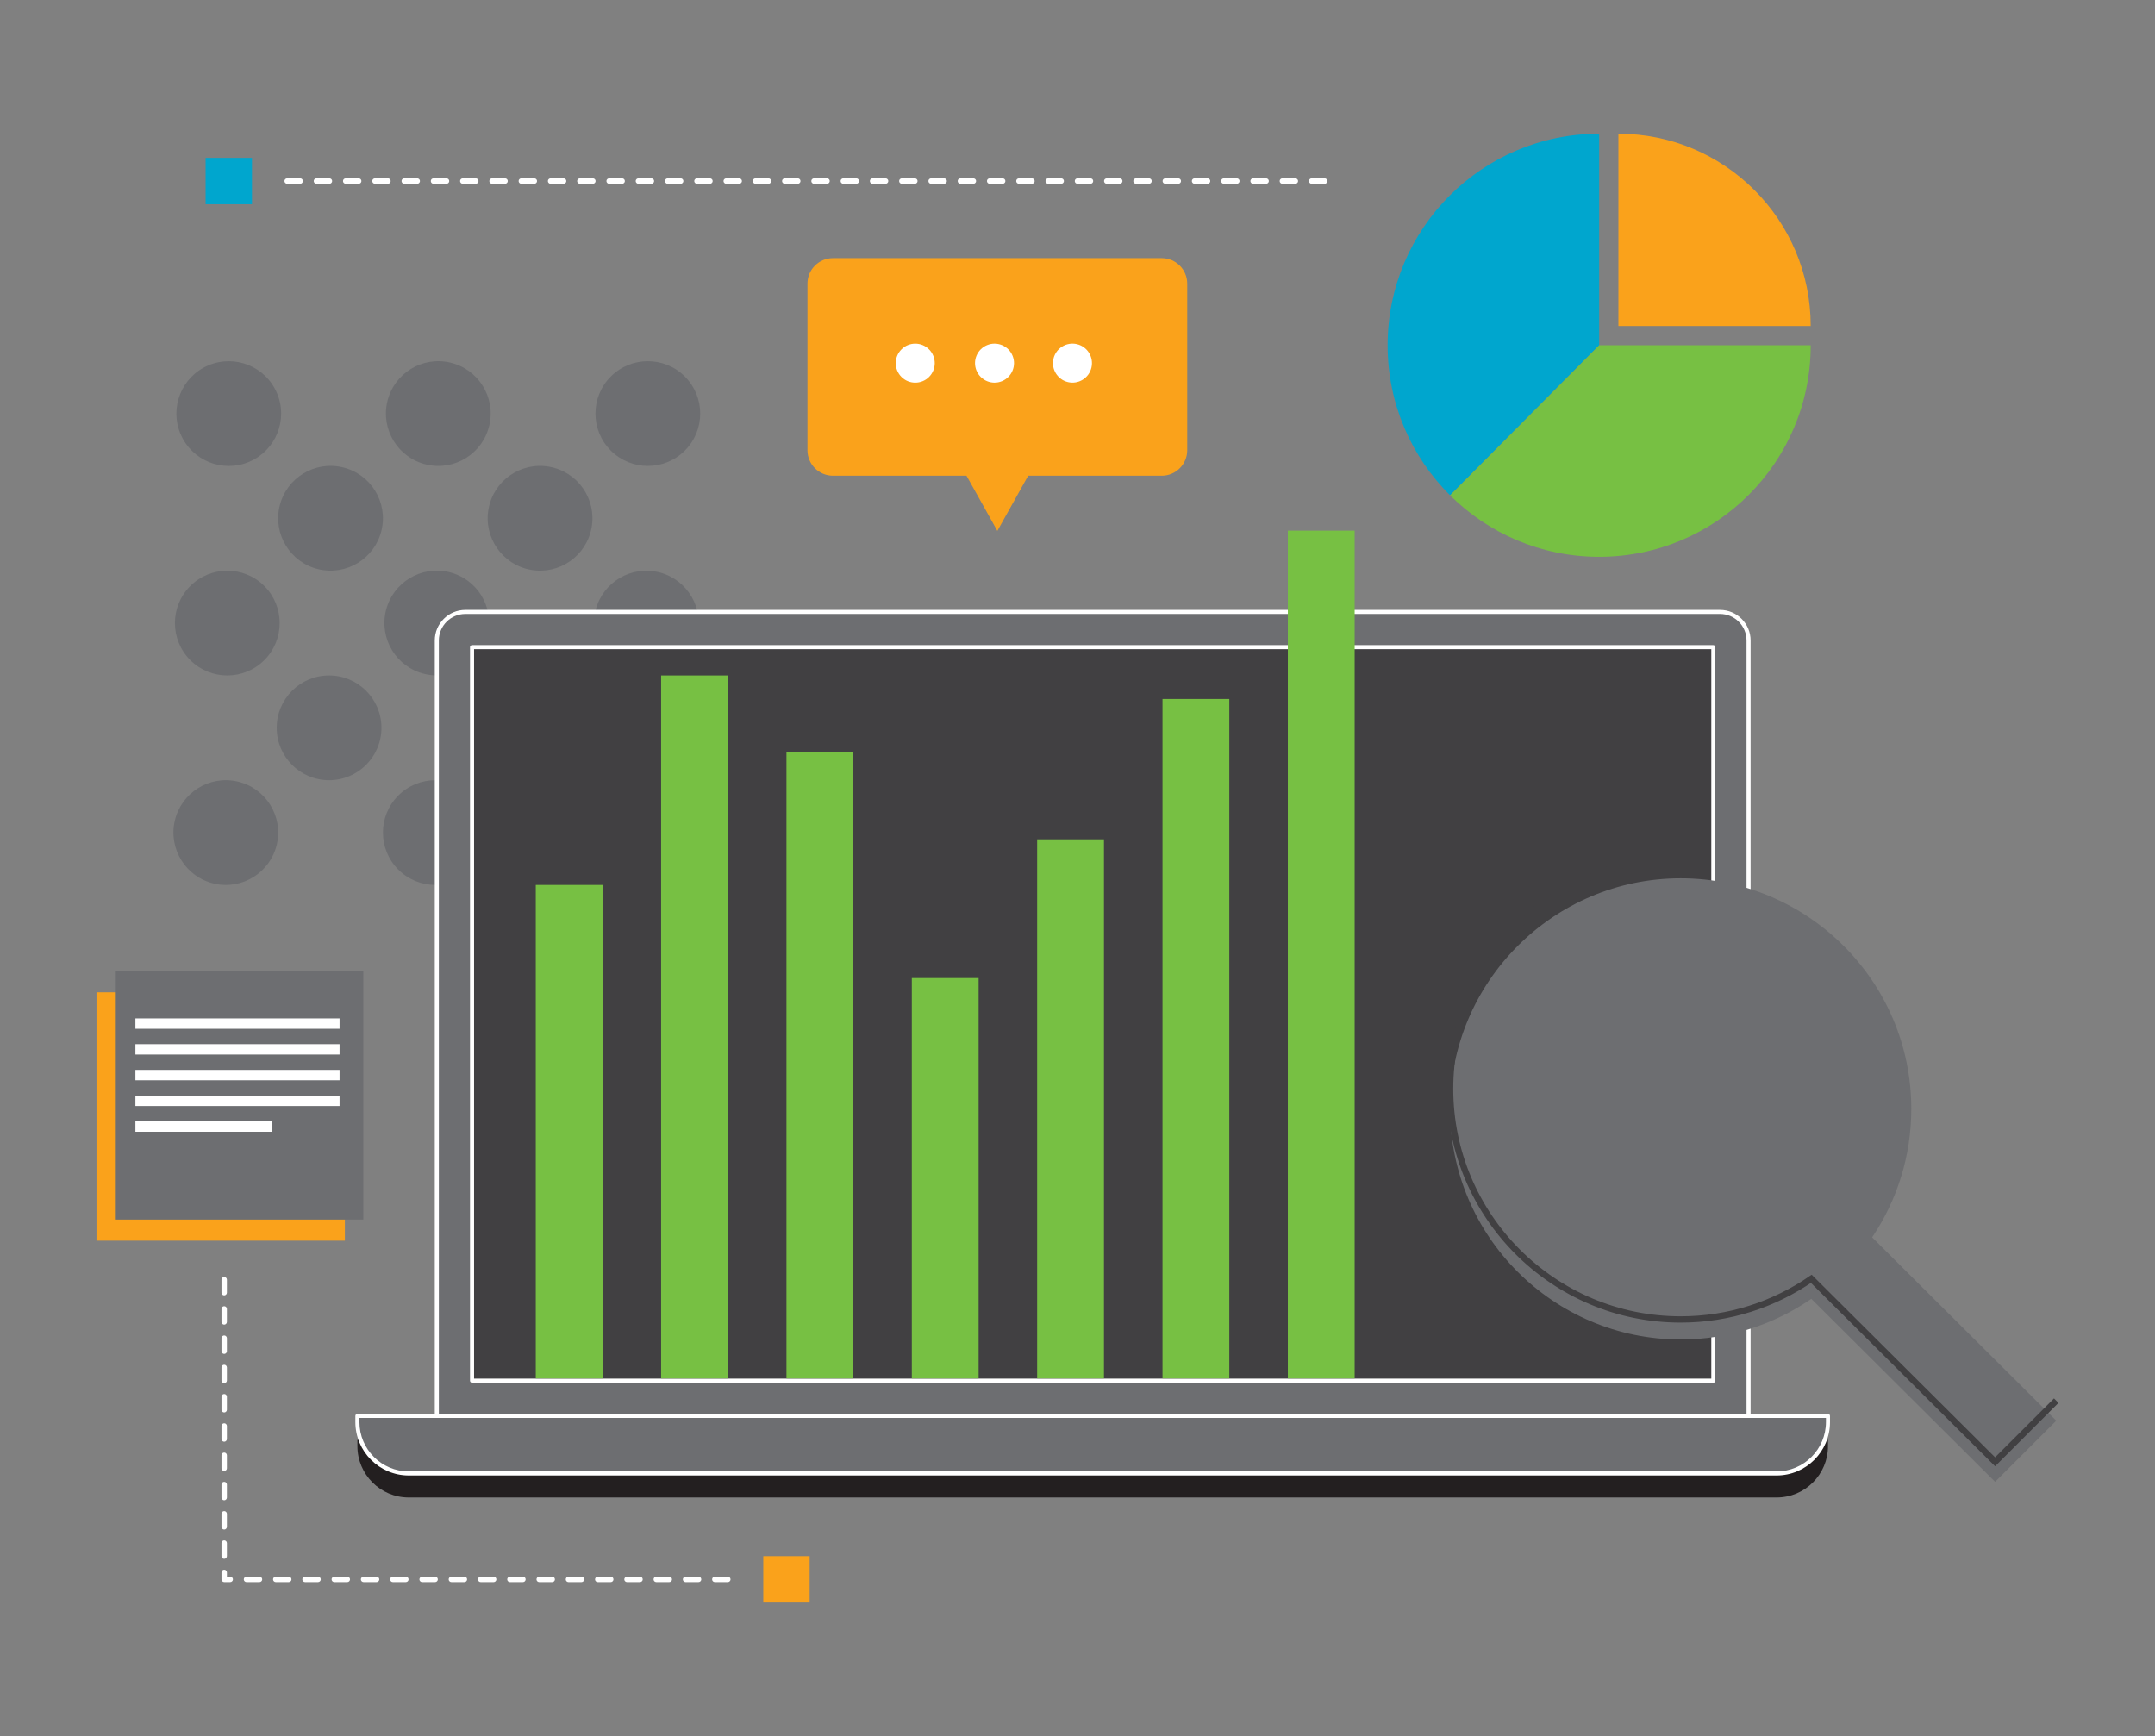
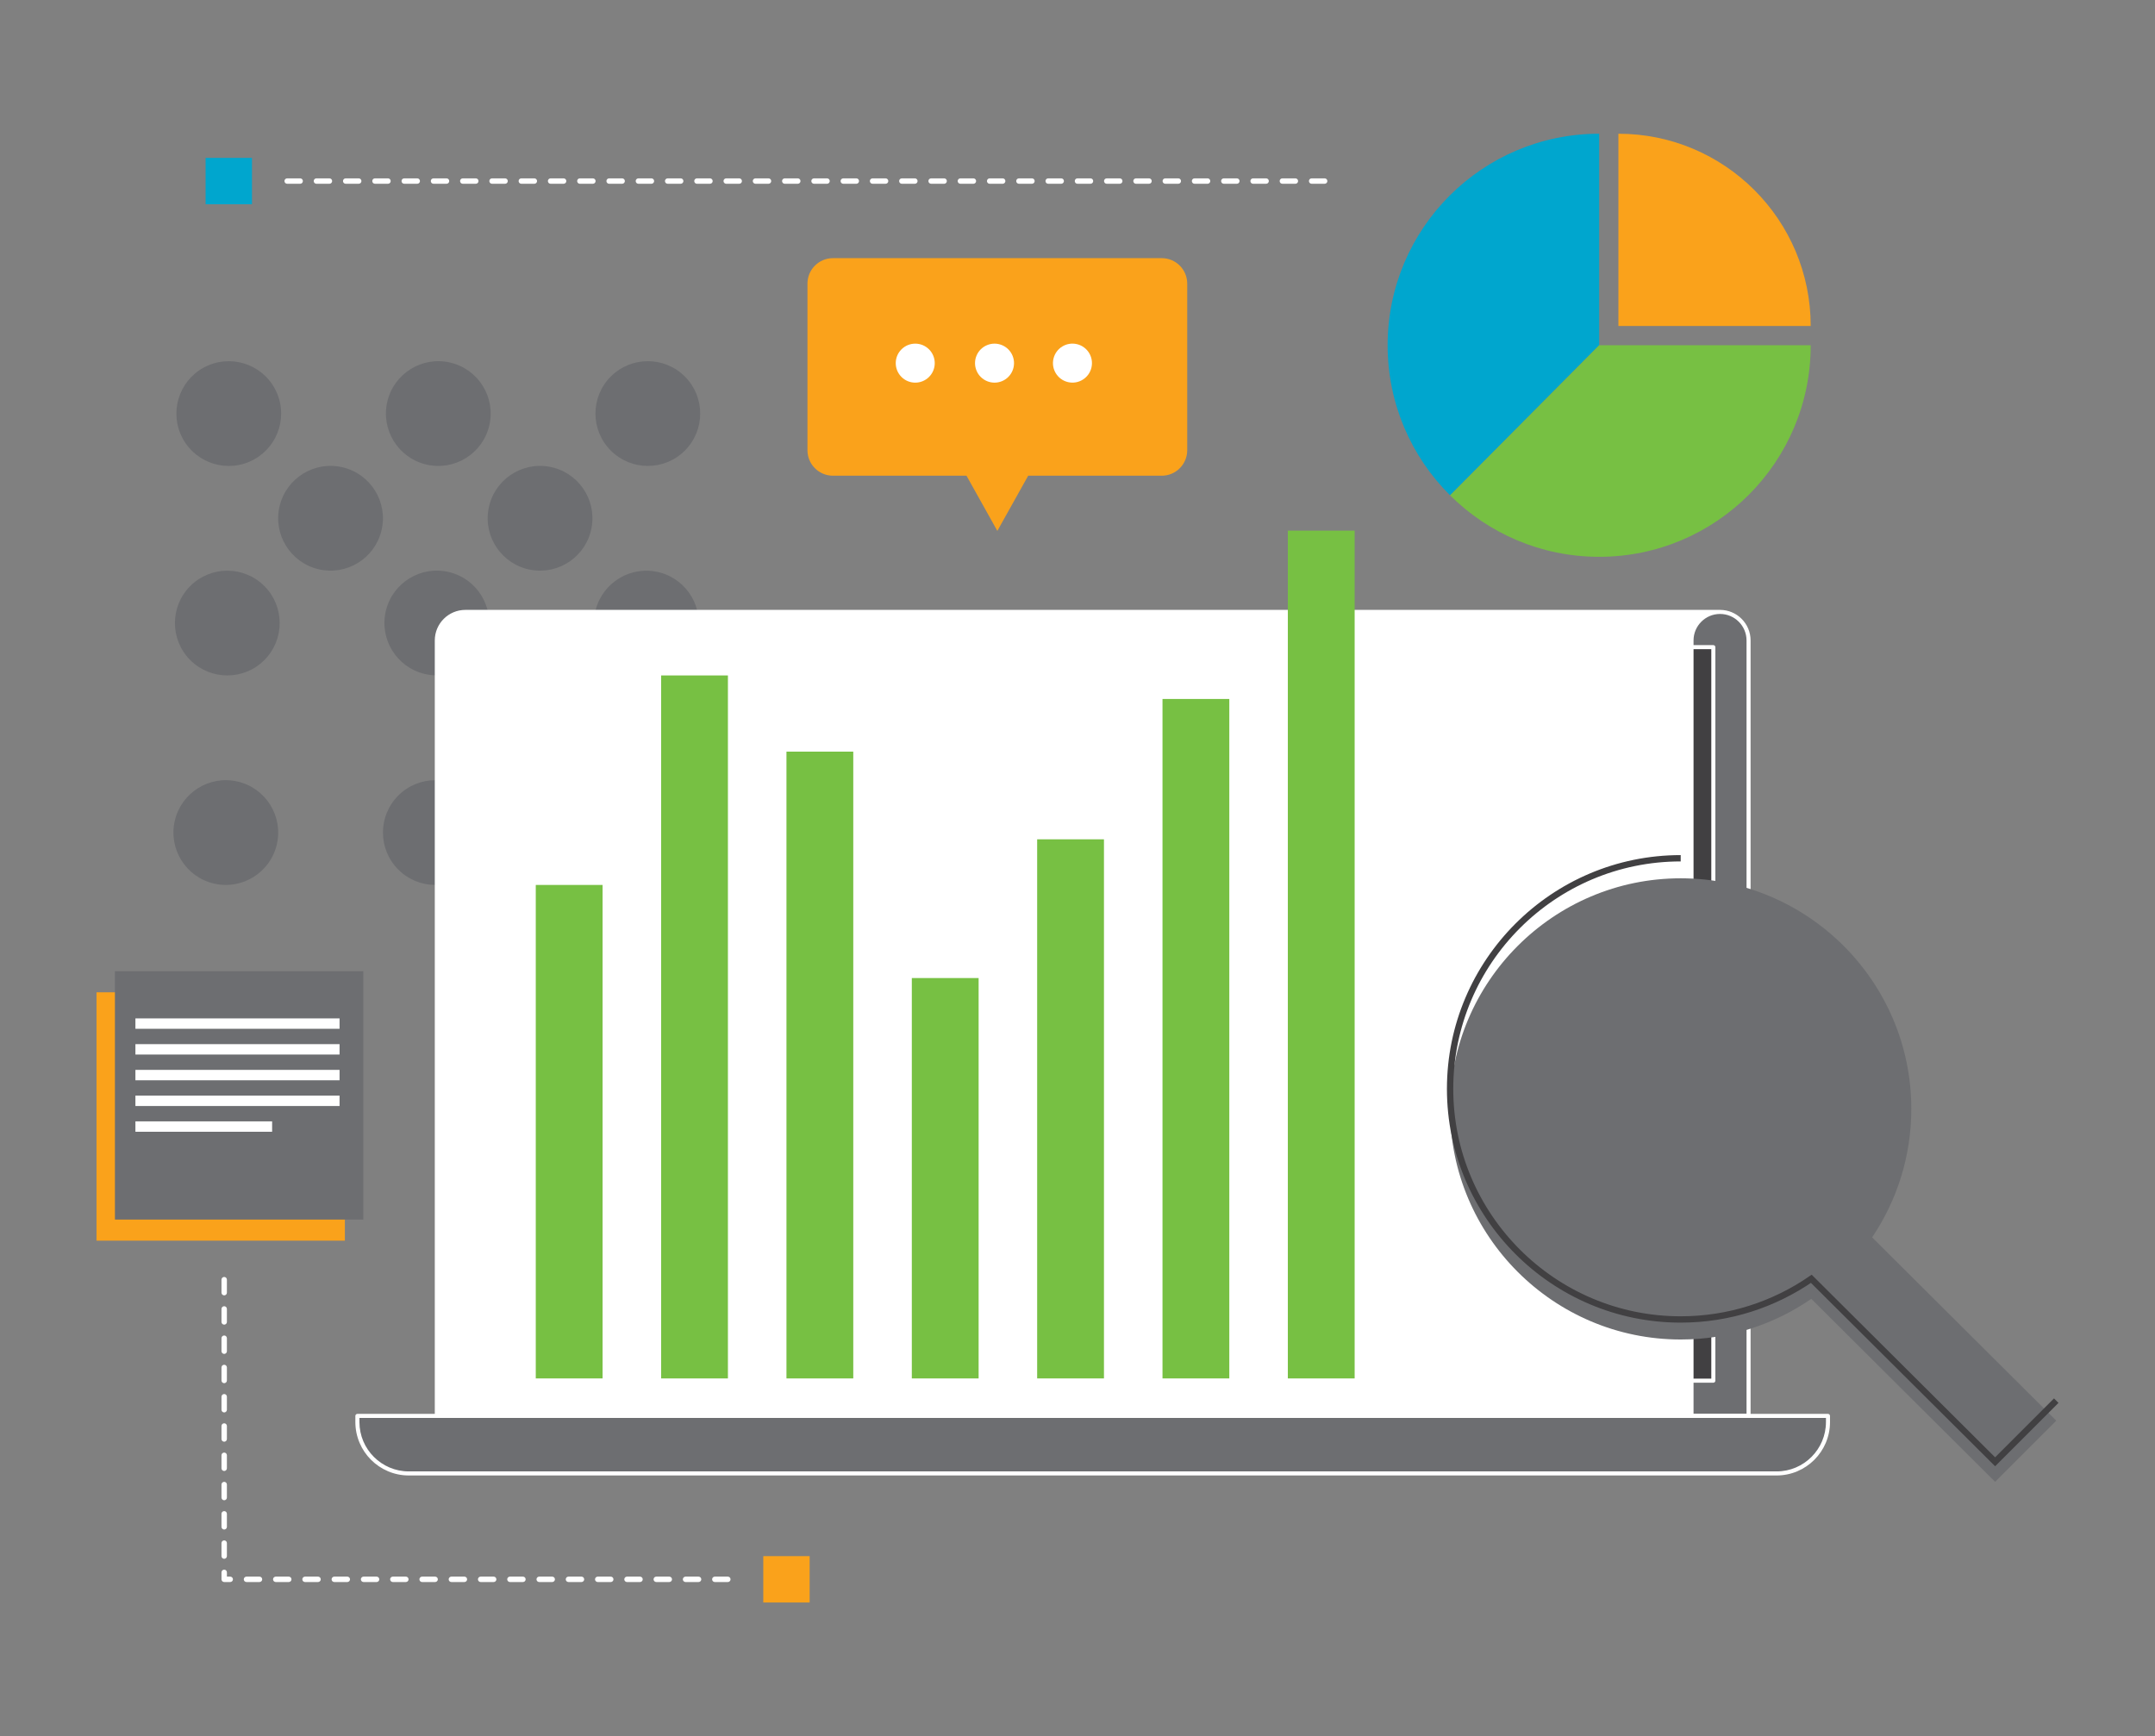
<svg xmlns="http://www.w3.org/2000/svg" id="seo-svg" viewBox="0 0 2482.28 2000">
  <rect x="0" y="0" width="2482.28" height="2000" fill="#808080" stroke="none" />
  <defs>
    <style>.cls-1{fill:#77c043;}.cls-2{fill:#414042;}.cls-3{fill:#6d6e71;}.cls-4{fill:#231f20;}.cls-5{fill:#fff;}.cls-6{fill:#00a6ce;}.cls-7{fill:#faa21b;}.cls-8{fill:none;stroke:#414042;stroke-miterlimit:10;stroke-width:7.29px;}</style>
  </defs>
-   <path class="cls-4" d="M2014.12,1658.7v-893.27c0-18.15-14.71-32.86-32.86-32.86H536.02c-18.15,0-32.86,14.71-32.86,32.86v893.27h-91.48v7.07c0,32.69,26.5,59.19,59.19,59.19h1575.54c32.69,0,59.19-26.5,59.19-59.19v-7.07h-91.48Z" />
  <circle class="cls-3" cx="263.54" cy="476.38" r="60.33" transform="translate(-166.26 142.22) rotate(-23.18)" />
  <circle class="cls-3" cx="504.87" cy="476.38" r="60.33" transform="translate(-73.01 860.95) rotate(-76.98)" />
  <circle class="cls-3" cx="746.21" cy="476.38" r="60.33" transform="translate(-118.29 667.18) rotate(-45)" />
  <circle class="cls-3" cx="380.77" cy="597.05" r="60.33" transform="translate(-288.89 827.28) rotate(-76.45)" />
  <circle class="cls-3" cx="622.1" cy="597.05" r="60.33" transform="translate(-74.55 1105.13) rotate(-79.93)" />
  <circle class="cls-3" cx="261.82" cy="717.71" r="60.33" transform="translate(-430.81 395.35) rotate(-45)" />
  <circle class="cls-3" cx="503.16" cy="717.71" r="60.33" transform="translate(-312.49 1038.64) rotate(-76.45)" />
  <circle class="cls-3" cx="744.49" cy="717.71" r="60.33" transform="translate(-83.21 1337.62) rotate(-80.78)" />
-   <circle class="cls-3" cx="379.05" cy="838.38" r="60.33" />
  <circle class="cls-3" cx="620.39" cy="838.38" r="60.33" />
  <circle class="cls-3" cx="260.1" cy="959.05" r="60.33" transform="translate(-732.89 996.39) rotate(-76.98)" />
  <circle class="cls-3" cx="501.44" cy="959.05" r="60.33" transform="translate(-531.28 635.47) rotate(-45)" />
  <circle class="cls-3" cx="742.77" cy="959.05" r="60.33" transform="translate(-361.28 1461.61) rotate(-76.72)" />
  <path class="cls-3" d="M2014.12,1631.01v-893.27c0-18.15-14.71-32.86-32.86-32.86H536.02c-18.15,0-32.86,14.71-32.86,32.86v893.27h-91.48v7.07c0,32.69,26.5,59.19,59.19,59.19h1575.54c32.69,0,59.19-26.5,59.19-59.19v-7.07h-91.48Z" />
  <rect class="cls-2" x="836.15" y="453.04" width="844.97" height="1429.8" transform="translate(2426.58 -90.69) rotate(90)" />
  <rect class="cls-7" x="879.2" y="1792.54" width="53.41" height="53.41" />
-   <path class="cls-5" d="M2014.12,1633.35H503.16c-1.29,0-2.34-1.05-2.34-2.34v-893.27c0-19.41,15.79-35.2,35.2-35.2h1445.24c19.41,0,35.2,15.79,35.2,35.2v893.27c0,1.29-1.05,2.34-2.34,2.34ZM505.5,1628.67h1506.28v-890.93c0-16.83-13.69-30.52-30.52-30.52H536.02c-16.83,0-30.52,13.69-30.52,30.52v890.93Z" />
+   <path class="cls-5" d="M2014.12,1633.35H503.16c-1.29,0-2.34-1.05-2.34-2.34v-893.27c0-19.41,15.79-35.2,35.2-35.2h1445.24c19.41,0,35.2,15.79,35.2,35.2v893.27c0,1.29-1.05,2.34-2.34,2.34ZM505.5,1628.67h1506.28v-890.93c0-16.83-13.69-30.52-30.52-30.52c-16.83,0-30.52,13.69-30.52,30.52v890.93Z" />
  <path class="cls-5" d="M1973.54,1592.77H543.73c-1.29,0-2.34-1.05-2.34-2.34v-844.97c0-1.29,1.05-2.34,2.34-2.34h1429.8c1.29,0,2.34,1.05,2.34,2.34v844.97c0,1.29-1.05,2.34-2.34,2.34ZM546.08,1588.09h1425.12v-840.29H546.08v840.29Z" />
  <path class="cls-5" d="M2046.41,1699.61H470.86c-33.93,0-61.53-27.6-61.53-61.53v-7.07c0-1.29,1.05-2.34,2.34-2.34h1693.92c1.29,0,2.34,1.05,2.34,2.34v7.07c0,33.93-27.6,61.53-61.53,61.53ZM414.02,1633.35v4.73c0,31.35,25.5,56.85,56.85,56.85h1575.54c31.35,0,56.85-25.5,56.85-56.85v-4.73H414.02Z" />
  <rect class="cls-1" x="617.14" y="1019.38" width="76.95" height="568.45" />
  <rect class="cls-1" x="761.52" y="778.05" width="76.95" height="809.79" />
  <rect class="cls-1" x="905.9" y="865.81" width="76.95" height="722.02" />
  <rect class="cls-1" x="1050.29" y="1126.63" width="76.95" height="461.21" />
  <rect class="cls-1" x="1194.67" y="966.82" width="76.95" height="621.01" />
  <rect class="cls-1" x="1339.05" y="805.16" width="76.95" height="782.67" />
  <rect class="cls-1" x="1483.43" y="611.24" width="76.95" height="976.6" />
  <path class="cls-5" d="M838.37,1822.37h-14.99c-1.72,0-3.12-1.4-3.12-3.12s1.4-3.12,3.12-3.12h14.99c1.72,0,3.12,1.4,3.12,3.12s-1.4,3.12-3.12,3.12ZM804.66,1822.37h-14.99c-1.72,0-3.12-1.4-3.12-3.12s1.4-3.12,3.12-3.12h14.99c1.72,0,3.12,1.4,3.12,3.12s-1.4,3.12-3.12,3.12ZM770.94,1822.37h-14.99c-1.72,0-3.12-1.4-3.12-3.12s1.4-3.12,3.12-3.12h14.99c1.72,0,3.12,1.4,3.12,3.12s-1.4,3.12-3.12,3.12ZM737.22,1822.37h-14.99c-1.72,0-3.12-1.4-3.12-3.12s1.4-3.12,3.12-3.12h14.99c1.72,0,3.12,1.4,3.12,3.12s-1.4,3.12-3.12,3.12ZM703.51,1822.37h-14.99c-1.72,0-3.12-1.4-3.12-3.12s1.4-3.12,3.12-3.12h14.99c1.72,0,3.12,1.4,3.12,3.12s-1.4,3.12-3.12,3.12ZM669.79,1822.37h-14.99c-1.72,0-3.12-1.4-3.12-3.12s1.4-3.12,3.12-3.12h14.99c1.72,0,3.12,1.4,3.12,3.12s-1.4,3.12-3.12,3.12ZM636.08,1822.37h-14.99c-1.72,0-3.12-1.4-3.12-3.12s1.4-3.12,3.12-3.12h14.99c1.72,0,3.12,1.4,3.12,3.12s-1.4,3.12-3.12,3.12ZM602.36,1822.37h-14.99c-1.72,0-3.12-1.4-3.12-3.12s1.4-3.12,3.12-3.12h14.99c1.72,0,3.12,1.4,3.12,3.12s-1.4,3.12-3.12,3.12ZM568.64,1822.37h-14.99c-1.72,0-3.12-1.4-3.12-3.12s1.4-3.12,3.12-3.12h14.99c1.72,0,3.12,1.4,3.12,3.12s-1.4,3.12-3.12,3.12ZM534.93,1822.37h-14.99c-1.72,0-3.12-1.4-3.12-3.12s1.4-3.12,3.12-3.12h14.99c1.72,0,3.12,1.4,3.12,3.12s-1.4,3.12-3.12,3.12ZM501.21,1822.37h-14.99c-1.72,0-3.12-1.4-3.12-3.12s1.4-3.12,3.12-3.12h14.99c1.72,0,3.12,1.4,3.12,3.12s-1.4,3.12-3.12,3.12ZM467.49,1822.37h-14.99c-1.72,0-3.12-1.4-3.12-3.12s1.4-3.12,3.12-3.12h14.99c1.72,0,3.12,1.4,3.12,3.12s-1.4,3.12-3.12,3.12ZM433.78,1822.37h-14.99c-1.72,0-3.12-1.4-3.12-3.12s1.4-3.12,3.12-3.12h14.99c1.72,0,3.12,1.4,3.12,3.12s-1.4,3.12-3.12,3.12ZM400.06,1822.37h-14.99c-1.72,0-3.12-1.4-3.12-3.12s1.4-3.12,3.12-3.12h14.99c1.72,0,3.12,1.4,3.12,3.12s-1.4,3.12-3.12,3.12ZM366.34,1822.37h-14.99c-1.72,0-3.12-1.4-3.12-3.12s1.4-3.12,3.12-3.12h14.99c1.72,0,3.12,1.4,3.12,3.12s-1.4,3.12-3.12,3.12ZM332.63,1822.37h-14.99c-1.72,0-3.12-1.4-3.12-3.12s1.4-3.12,3.12-3.12h14.99c1.72,0,3.12,1.4,3.12,3.12s-1.4,3.12-3.12,3.12ZM298.91,1822.37h-14.99c-1.72,0-3.12-1.4-3.12-3.12s1.4-3.12,3.12-3.12h14.99c1.72,0,3.12,1.4,3.12,3.12s-1.4,3.12-3.12,3.12ZM265.2,1822.37h-6.95c-1.72,0-3.12-1.4-3.12-3.12v-8.03c0-1.72,1.4-3.12,3.12-3.12s3.12,1.4,3.12,3.12v4.91h3.83c1.72,0,3.12,1.4,3.12,3.12s-1.4,3.12-3.12,3.12ZM258.24,1795.61c-1.72,0-3.12-1.4-3.12-3.12v-14.99c0-1.72,1.4-3.12,3.12-3.12s3.12,1.4,3.12,3.12v14.99c0,1.72-1.4,3.12-3.12,3.12ZM258.24,1761.89c-1.72,0-3.12-1.4-3.12-3.12v-14.99c0-1.72,1.4-3.12,3.12-3.12s3.12,1.4,3.12,3.12v14.99c0,1.72-1.4,3.12-3.12,3.12ZM258.24,1728.17c-1.72,0-3.12-1.4-3.12-3.12v-14.99c0-1.72,1.4-3.12,3.12-3.12s3.12,1.4,3.12,3.12v14.99c0,1.72-1.4,3.12-3.12,3.12ZM258.24,1694.46c-1.72,0-3.12-1.4-3.12-3.12v-14.99c0-1.72,1.4-3.12,3.12-3.12s3.12,1.4,3.12,3.12v14.99c0,1.72-1.4,3.12-3.12,3.12ZM258.24,1660.74c-1.72,0-3.12-1.4-3.12-3.12v-14.99c0-1.72,1.4-3.12,3.12-3.12s3.12,1.4,3.12,3.12v14.99c0,1.72-1.4,3.12-3.12,3.12ZM258.24,1627.02c-1.72,0-3.12-1.4-3.12-3.12v-14.99c0-1.72,1.4-3.12,3.12-3.12s3.12,1.4,3.12,3.12v14.99c0,1.72-1.4,3.12-3.12,3.12ZM258.24,1593.31c-1.72,0-3.12-1.4-3.12-3.12v-14.99c0-1.72,1.4-3.12,3.12-3.12s3.12,1.4,3.12,3.12v14.99c0,1.72-1.4,3.12-3.12,3.12ZM258.24,1559.59c-1.72,0-3.12-1.4-3.12-3.12v-14.99c0-1.72,1.4-3.12,3.12-3.12s3.12,1.4,3.12,3.12v14.99c0,1.72-1.4,3.12-3.12,3.12ZM258.24,1525.88c-1.72,0-3.12-1.4-3.12-3.12v-14.99c0-1.72,1.4-3.12,3.12-3.12s3.12,1.4,3.12,3.12v14.99c0,1.72-1.4,3.12-3.12,3.12ZM258.24,1492.16c-1.72,0-3.12-1.4-3.12-3.12v-14.99c0-1.72,1.4-3.12,3.12-3.12s3.12,1.4,3.12,3.12v14.99c0,1.72-1.4,3.12-3.12,3.12Z" />
  <path class="cls-7" d="M1338.17,297.37h-378.71c-16.22,0-29.37,13.15-29.37,29.37v191.87c0,16.22,13.15,29.37,29.37,29.37h153.82l35.53,63.57,35.53-63.57h153.82c16.22,0,29.37-13.15,29.37-29.37v-191.87c0-16.22-13.15-29.37-29.37-29.37Z" />
  <circle class="cls-5" cx="1145.56" cy="418.31" r="22.46" transform="translate(-72.88 470.23) rotate(-22.5)" />
  <circle class="cls-5" cx="1054.25" cy="418.31" r="22.46" transform="translate(12.99 867.99) rotate(-45)" />
  <circle class="cls-5" cx="1235.38" cy="418.31" r="22.46" transform="translate(544.43 1524.54) rotate(-76.72)" />
  <path class="cls-6" d="M1842.03,154.05c-134.58,0-243.67,109.1-243.67,243.67,0,67.58,27.53,128.73,71.96,172.87l171.71-172.87v-243.67Z" />
  <path class="cls-7" d="M1864.2,154.05v221.5h221.5c0-122.33-99.17-221.5-221.5-221.5Z" />
  <path class="cls-1" d="M1842.03,397.72l-171.71,172.87c44.05,43.76,104.72,70.8,171.71,70.8,134.58,0,243.67-109.1,243.67-243.67h-243.67Z" />
  <rect class="cls-7" x="111.16" y="1143.05" width="286.09" height="286.09" />
  <rect class="cls-3" x="132.38" y="1118.75" width="286.09" height="286.09" />
  <rect class="cls-5" x="155.98" y="1173.1" width="235.15" height="11.97" />
  <rect class="cls-5" x="155.98" y="1202.76" width="235.15" height="11.97" />
  <rect class="cls-5" x="155.98" y="1232.41" width="235.15" height="11.97" />
  <rect class="cls-5" x="155.98" y="1262.06" width="235.15" height="11.97" />
  <rect class="cls-5" x="155.98" y="1291.72" width="157.46" height="11.97" />
  <path class="cls-5" d="M1525.83,211.69h-14.99c-1.72,0-3.12-1.4-3.12-3.12s1.4-3.12,3.12-3.12h14.99c1.72,0,3.12,1.4,3.12,3.12s-1.4,3.12-3.12,3.12ZM1492.11,211.69h-14.99c-1.72,0-3.12-1.4-3.12-3.12s1.4-3.12,3.12-3.12h14.99c1.72,0,3.12,1.4,3.12,3.12s-1.4,3.12-3.12,3.12ZM1458.4,211.69h-14.99c-1.72,0-3.12-1.4-3.12-3.12s1.4-3.12,3.12-3.12h14.99c1.72,0,3.12,1.4,3.12,3.12s-1.4,3.12-3.12,3.12ZM1424.68,211.69h-14.99c-1.72,0-3.12-1.4-3.12-3.12s1.4-3.12,3.12-3.12h14.99c1.72,0,3.12,1.4,3.12,3.12s-1.4,3.12-3.12,3.12ZM1390.96,211.69h-14.99c-1.72,0-3.12-1.4-3.12-3.12s1.4-3.12,3.12-3.12h14.99c1.72,0,3.12,1.4,3.12,3.12s-1.4,3.12-3.12,3.12ZM1357.25,211.69h-14.99c-1.72,0-3.12-1.4-3.12-3.12s1.4-3.12,3.12-3.12h14.99c1.72,0,3.12,1.4,3.12,3.12s-1.4,3.12-3.12,3.12ZM1323.53,211.69h-14.99c-1.72,0-3.12-1.4-3.12-3.12s1.4-3.12,3.12-3.12h14.99c1.72,0,3.12,1.4,3.12,3.12s-1.4,3.12-3.12,3.12ZM1289.82,211.69h-14.99c-1.72,0-3.12-1.4-3.12-3.12s1.4-3.12,3.12-3.12h14.99c1.72,0,3.12,1.4,3.12,3.12s-1.4,3.12-3.12,3.12ZM1256.1,211.69h-14.99c-1.72,0-3.12-1.4-3.12-3.12s1.4-3.12,3.12-3.12h14.99c1.72,0,3.12,1.4,3.12,3.12s-1.4,3.12-3.12,3.12ZM1222.38,211.69h-14.99c-1.72,0-3.12-1.4-3.12-3.12s1.4-3.12,3.12-3.12h14.99c1.72,0,3.12,1.4,3.12,3.12s-1.4,3.12-3.12,3.12ZM1188.67,211.69h-14.99c-1.72,0-3.12-1.4-3.12-3.12s1.4-3.12,3.12-3.12h14.99c1.72,0,3.12,1.4,3.12,3.12s-1.4,3.12-3.12,3.12ZM1154.95,211.69h-14.99c-1.72,0-3.12-1.4-3.12-3.12s1.4-3.12,3.12-3.12h14.99c1.72,0,3.12,1.4,3.12,3.12s-1.4,3.12-3.12,3.12ZM1121.23,211.69h-14.99c-1.72,0-3.12-1.4-3.12-3.12s1.4-3.12,3.12-3.12h14.99c1.72,0,3.12,1.4,3.12,3.12s-1.4,3.12-3.12,3.12ZM1087.52,211.69h-14.99c-1.72,0-3.12-1.4-3.12-3.12s1.4-3.12,3.12-3.12h14.99c1.72,0,3.12,1.4,3.12,3.12s-1.4,3.12-3.12,3.12ZM1053.8,211.69h-14.99c-1.72,0-3.12-1.4-3.12-3.12s1.4-3.12,3.12-3.12h14.99c1.72,0,3.12,1.4,3.12,3.12s-1.4,3.12-3.12,3.12ZM1020.08,211.69h-14.99c-1.72,0-3.12-1.4-3.12-3.12s1.4-3.12,3.12-3.12h14.99c1.72,0,3.12,1.4,3.12,3.12s-1.4,3.12-3.12,3.12ZM986.37,211.69h-14.99c-1.72,0-3.12-1.4-3.12-3.12s1.4-3.12,3.12-3.12h14.99c1.72,0,3.12,1.4,3.12,3.12s-1.4,3.12-3.12,3.12ZM952.65,211.69h-14.99c-1.72,0-3.12-1.4-3.12-3.12s1.4-3.12,3.12-3.12h14.99c1.72,0,3.12,1.4,3.12,3.12s-1.4,3.12-3.12,3.12ZM918.94,211.69h-14.99c-1.72,0-3.12-1.4-3.12-3.12s1.4-3.12,3.12-3.12h14.99c1.72,0,3.12,1.4,3.12,3.12s-1.4,3.12-3.12,3.12ZM885.22,211.69h-14.99c-1.72,0-3.12-1.4-3.12-3.12s1.4-3.12,3.12-3.12h14.99c1.72,0,3.12,1.4,3.12,3.12s-1.4,3.12-3.12,3.12ZM851.5,211.69h-14.99c-1.72,0-3.12-1.4-3.12-3.12s1.4-3.12,3.12-3.12h14.99c1.72,0,3.12,1.4,3.12,3.12s-1.4,3.12-3.12,3.12ZM817.79,211.69h-14.99c-1.72,0-3.12-1.4-3.12-3.12s1.4-3.12,3.12-3.12h14.99c1.72,0,3.12,1.4,3.12,3.12s-1.4,3.12-3.12,3.12ZM784.07,211.69h-14.99c-1.72,0-3.12-1.4-3.12-3.12s1.4-3.12,3.12-3.12h14.99c1.72,0,3.12,1.4,3.12,3.12s-1.4,3.12-3.12,3.12ZM750.35,211.69h-14.99c-1.72,0-3.12-1.4-3.12-3.12s1.4-3.12,3.12-3.12h14.99c1.72,0,3.12,1.4,3.12,3.12s-1.4,3.12-3.12,3.12ZM716.64,211.69h-14.99c-1.72,0-3.12-1.4-3.12-3.12s1.4-3.12,3.12-3.12h14.99c1.72,0,3.12,1.4,3.12,3.12s-1.4,3.12-3.12,3.12ZM682.92,211.69h-14.99c-1.72,0-3.12-1.4-3.12-3.12s1.4-3.12,3.12-3.12h14.99c1.72,0,3.12,1.4,3.12,3.12s-1.4,3.12-3.12,3.12ZM649.2,211.69h-14.99c-1.72,0-3.12-1.4-3.12-3.12s1.4-3.12,3.12-3.12h14.99c1.72,0,3.12,1.4,3.12,3.12s-1.4,3.12-3.12,3.12ZM615.49,211.69h-14.99c-1.72,0-3.12-1.4-3.12-3.12s1.4-3.12,3.12-3.12h14.99c1.72,0,3.12,1.4,3.12,3.12s-1.4,3.12-3.12,3.12ZM581.77,211.69h-14.99c-1.72,0-3.12-1.4-3.12-3.12s1.4-3.12,3.12-3.12h14.99c1.72,0,3.12,1.4,3.12,3.12s-1.4,3.12-3.12,3.12ZM548.06,211.69h-14.99c-1.72,0-3.12-1.4-3.12-3.12s1.4-3.12,3.12-3.12h14.99c1.72,0,3.12,1.4,3.12,3.12s-1.4,3.12-3.12,3.12ZM514.34,211.69h-14.99c-1.72,0-3.12-1.4-3.12-3.12s1.4-3.12,3.12-3.12h14.99c1.72,0,3.12,1.4,3.12,3.12s-1.4,3.12-3.12,3.12ZM480.62,211.69h-14.99c-1.72,0-3.12-1.4-3.12-3.12s1.4-3.12,3.12-3.12h14.99c1.72,0,3.12,1.4,3.12,3.12s-1.4,3.12-3.12,3.12ZM446.91,211.69h-14.99c-1.72,0-3.12-1.4-3.12-3.12s1.4-3.12,3.12-3.12h14.99c1.72,0,3.12,1.4,3.12,3.12s-1.4,3.12-3.12,3.12ZM413.19,211.69h-14.99c-1.72,0-3.12-1.4-3.12-3.12s1.4-3.12,3.12-3.12h14.99c1.72,0,3.12,1.4,3.12,3.12s-1.4,3.12-3.12,3.12ZM379.47,211.69h-14.99c-1.72,0-3.12-1.4-3.12-3.12s1.4-3.12,3.12-3.12h14.99c1.72,0,3.12,1.4,3.12,3.12s-1.4,3.12-3.12,3.12ZM345.76,211.69h-14.99c-1.72,0-3.12-1.4-3.12-3.12s1.4-3.12,3.12-3.12h14.99c1.72,0,3.12,1.4,3.12,3.12s-1.4,3.12-3.12,3.12Z" />
  <rect class="cls-6" x="236.83" y="181.86" width="53.41" height="53.41" />
  <path class="cls-3" d="M2156.45,1425.32c28.49-42.31,45.13-93.23,45.13-147.96,0-146.47-119.16-265.63-265.63-265.63s-265.63,119.16-265.63,265.63,119.16,265.63,265.63,265.63c55.81,0,107.64-17.32,150.44-46.84l211.71,210.79,70.44-70.44-212.09-211.18Z" />
  <path class="cls-8" d="M1935.95,988.64c-146.47,0-265.63,119.16-265.63,265.63s119.16,265.63,265.63,265.63c55.81,0,107.64-17.32,150.44-46.84l211.71,210.79,70.44-70.44" />
</svg>